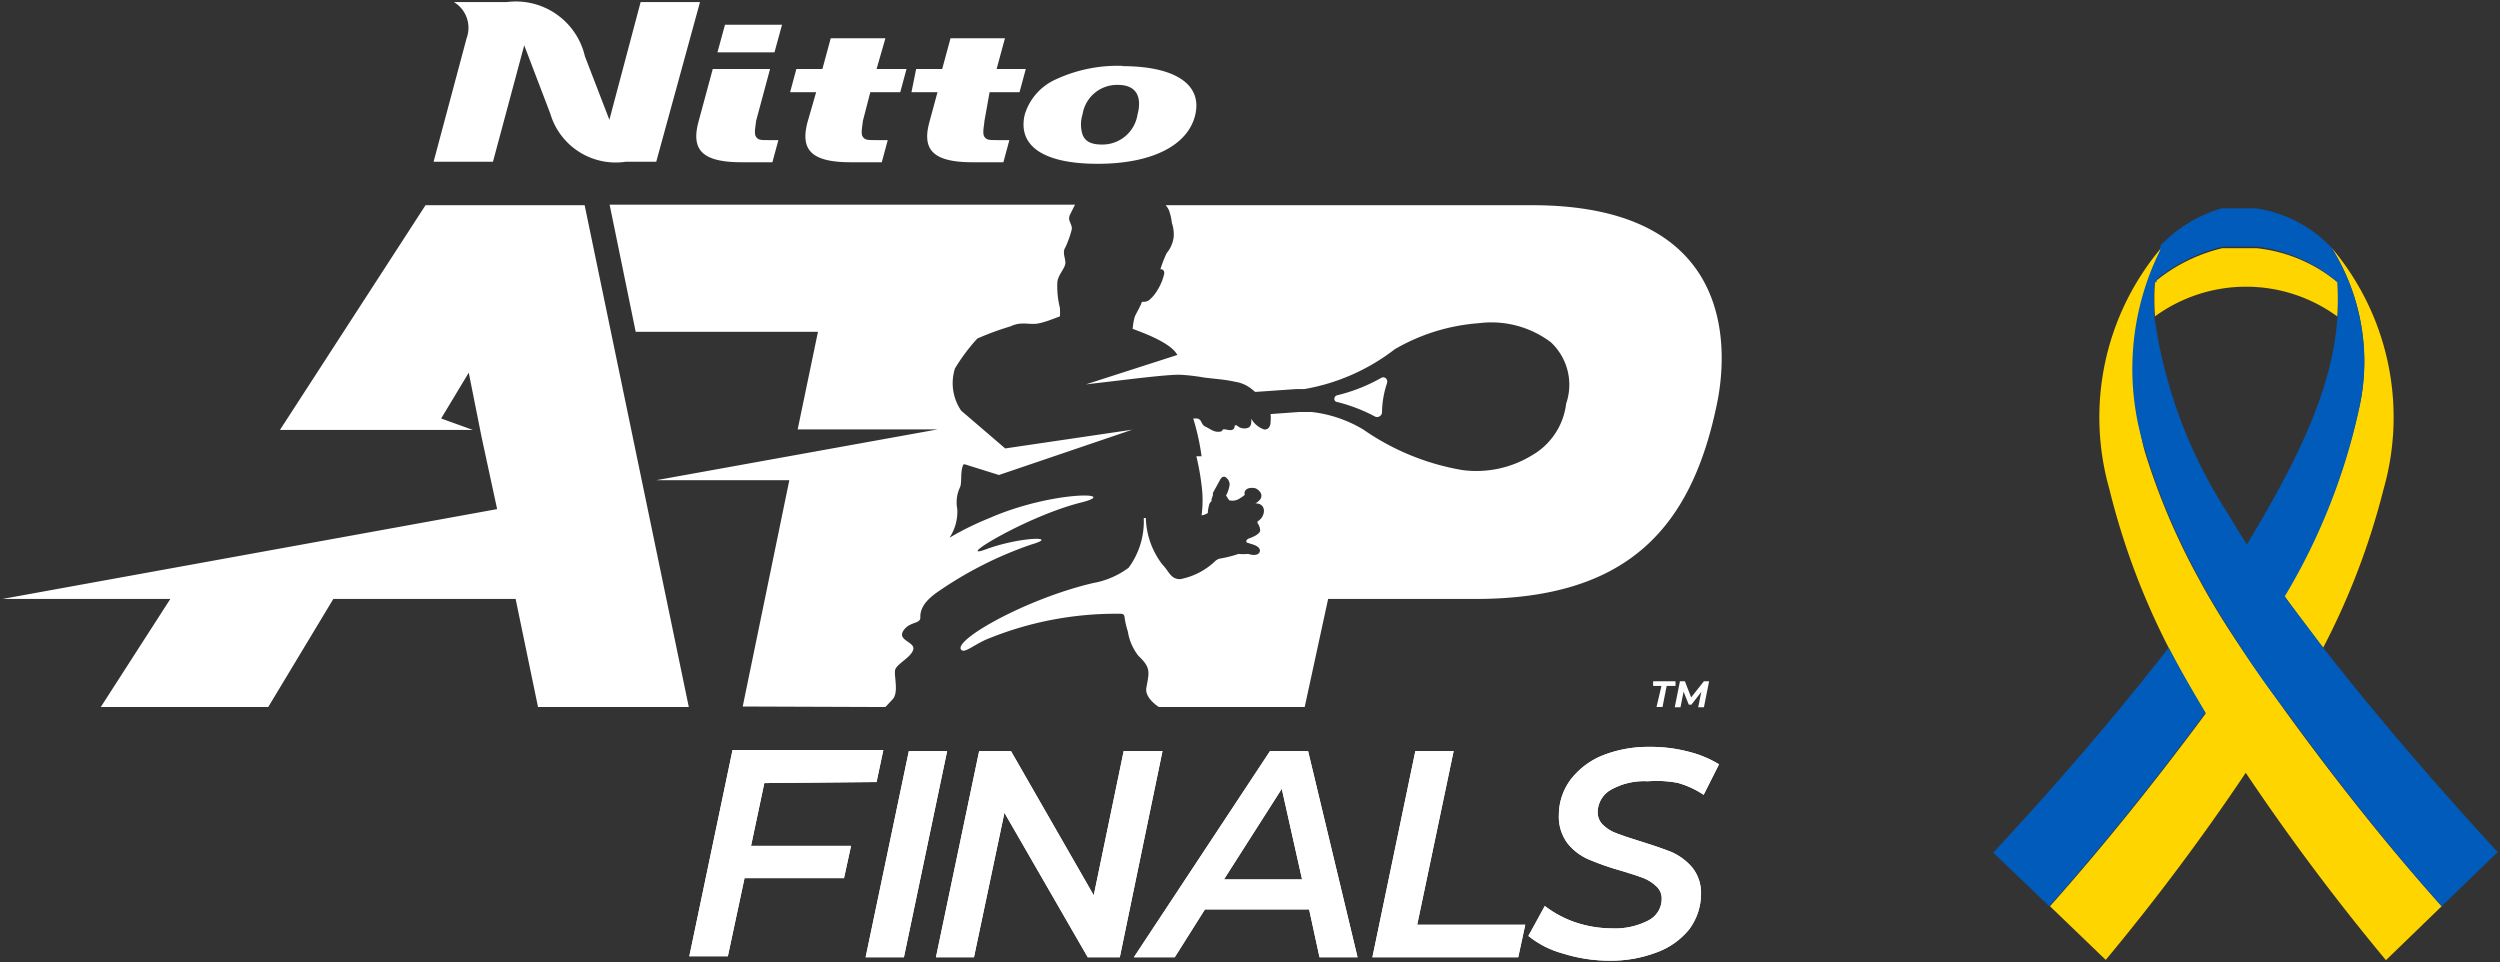
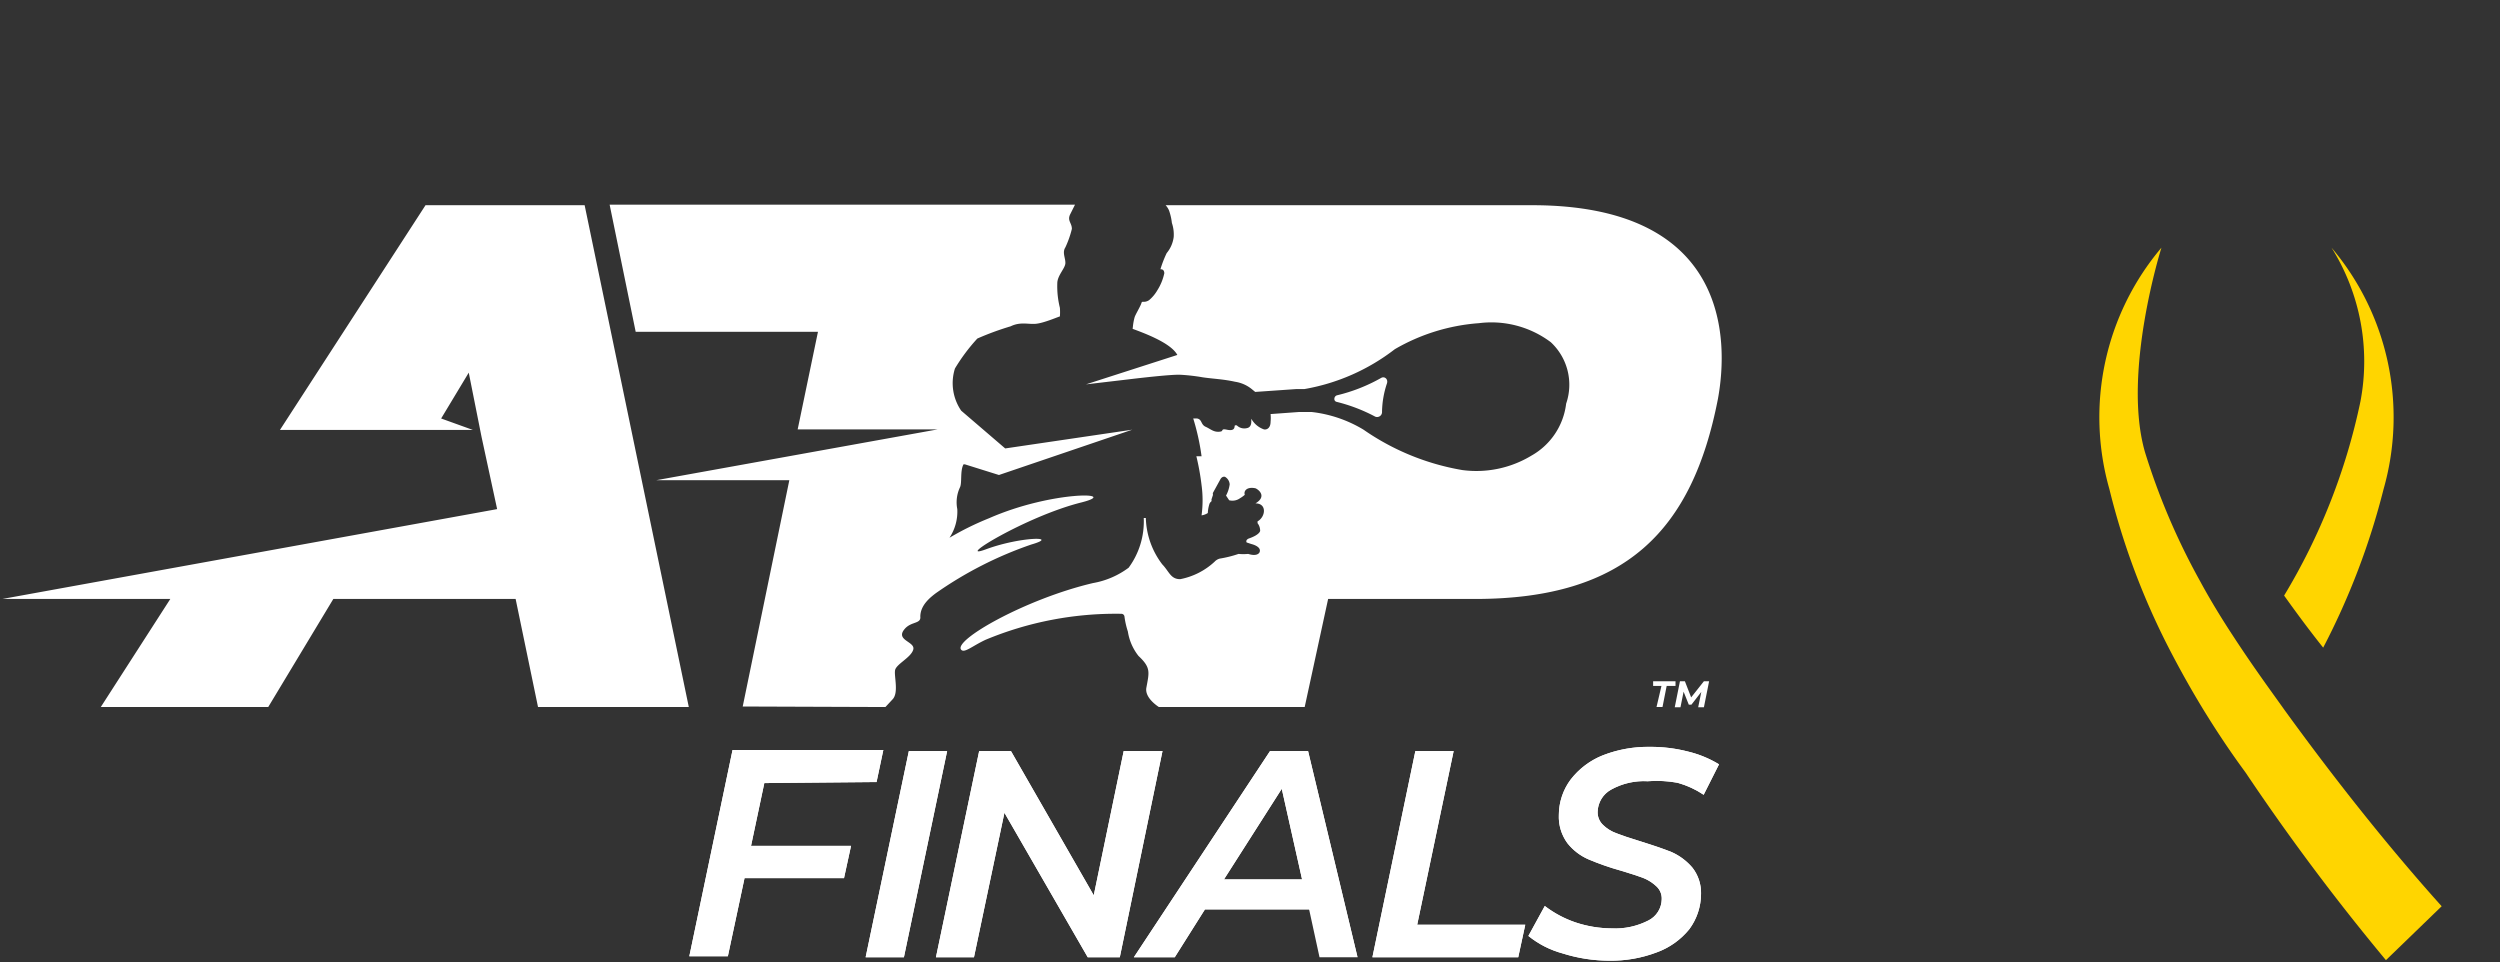
<svg xmlns="http://www.w3.org/2000/svg" id="Layer_1" data-name="Layer 1" viewBox="0 0 96 36.95">
  <rect x="0" y="0" width="96" height="36.95" fill="#333333" stroke="none" />
  <defs>
    <clipPath id="clip-path">
-       <path class="cls-1" d="m29.35 30.07-.51 2.41h3.84l-.27 1.24h-3.82l-.64 3h-1.48l1.66-7.92h5.79l-.26 1.23Zm5.55-1.23h1.47l-1.66 7.92h-1.47Zm9.74 0L43 36.76h-1.23l-3.2-5.55-1.17 5.55h-1.46l1.66-7.92h1.22L42 34.38l1.15-5.54Zm5.63 6.08h-4l-1.16 1.84h-1.57l5.23-7.92h1.46l1.9 7.92h-1.46ZM50 33.77l-.78-3.48L47 33.77Zm4.35-4.93h1.47l-1.4 6.67h4.15l-.27 1.25h-5.6ZM60 36.61a3.57 3.57 0 0 1-1.31-.67l.63-1.15a4.14 4.14 0 0 0 1.18.63 4.46 4.46 0 0 0 1.4.23 2.78 2.78 0 0 0 1.39-.3.93.93 0 0 0 .52-.82.63.63 0 0 0-.2-.49 1.6 1.6 0 0 0-.52-.33c-.21-.08-.5-.17-.86-.28A10.16 10.16 0 0 1 61 33a2.1 2.1 0 0 1-.81-.62 1.71 1.71 0 0 1-.33-1.09 2.28 2.28 0 0 1 .45-1.35 2.93 2.93 0 0 1 1.25-.94 4.78 4.78 0 0 1 1.8-.32 5.73 5.73 0 0 1 1.46.18 4.17 4.17 0 0 1 1.19.49l-.59 1.17a3.46 3.46 0 0 0-1-.46 4.45 4.45 0 0 0-1.15-.06 2.59 2.59 0 0 0-1.4.32 1 1 0 0 0-.52.85.66.66 0 0 0 .21.51 1.43 1.43 0 0 0 .52.32c.2.08.5.18.89.3s.9.29 1.22.42a2.25 2.25 0 0 1 .8.6 1.57 1.57 0 0 1 .33 1 2.29 2.29 0 0 1-.45 1.36 2.87 2.87 0 0 1-1.25.89 4.94 4.94 0 0 1-1.83.32 6 6 0 0 1-1.79-.28Z" />
+       <path class="cls-1" d="m29.35 30.07-.51 2.41h3.84l-.27 1.24h-3.82l-.64 3h-1.48l1.66-7.92h5.79l-.26 1.23Zm5.55-1.23h1.47l-1.66 7.92h-1.47Zm9.74 0L43 36.76h-1.23l-3.2-5.55-1.17 5.55h-1.46l1.66-7.92h1.22L42 34.38l1.15-5.54Zm5.63 6.08h-4l-1.16 1.84h-1.57l5.23-7.92h1.46l1.9 7.92ZM50 33.77l-.78-3.48L47 33.77Zm4.35-4.93h1.47l-1.4 6.67h4.15l-.27 1.25h-5.6ZM60 36.61a3.57 3.57 0 0 1-1.31-.67l.63-1.15a4.14 4.14 0 0 0 1.18.63 4.46 4.46 0 0 0 1.4.23 2.78 2.78 0 0 0 1.39-.3.93.93 0 0 0 .52-.82.63.63 0 0 0-.2-.49 1.6 1.6 0 0 0-.52-.33c-.21-.08-.5-.17-.86-.28A10.16 10.16 0 0 1 61 33a2.1 2.1 0 0 1-.81-.62 1.71 1.71 0 0 1-.33-1.09 2.28 2.28 0 0 1 .45-1.35 2.93 2.93 0 0 1 1.25-.94 4.78 4.78 0 0 1 1.8-.32 5.73 5.73 0 0 1 1.46.18 4.17 4.17 0 0 1 1.19.49l-.59 1.17a3.46 3.46 0 0 0-1-.46 4.45 4.45 0 0 0-1.15-.06 2.59 2.59 0 0 0-1.4.32 1 1 0 0 0-.52.85.66.66 0 0 0 .21.51 1.43 1.43 0 0 0 .52.32c.2.08.5.18.89.3s.9.29 1.22.42a2.25 2.25 0 0 1 .8.6 1.57 1.57 0 0 1 .33 1 2.29 2.29 0 0 1-.45 1.36 2.87 2.87 0 0 1-1.25.89 4.94 4.94 0 0 1-1.83.32 6 6 0 0 1-1.79-.28Z" />
    </clipPath>
    <style>.cls-1{fill:#fff}.cls-3{fill:#ffd500}.cls-4{fill:#005bbb}</style>
  </defs>
  <path class="cls-1" d="m22.45 7.88 4 19.27h-5.79L19.8 23h-7l-2.5 4.15H3.87L6.54 23H.09l19-3.45-.6-2.78-.49-2.46-1.06 1.76 1.22.44h-7.41l5.59-8.63Zm36.38 0H44.76a.73.73 0 0 1 .13.2 2.14 2.14 0 0 1 .11.48 1.38 1.38 0 0 1 .07.54 1.2 1.2 0 0 1-.27.62 4.4 4.4 0 0 0-.24.62c.05 0 .14 0 .15.15a2 2 0 0 1-.27.66 1.44 1.44 0 0 1-.32.38c-.2.12-.26 0-.29.11s-.23.44-.26.54a2.11 2.11 0 0 0-.07.4.05.05 0 0 0 0 .05c.4.15 1.46.53 1.71 1l-3.51 1.13 1.53-.18c.66-.08 1.73-.2 2.08-.19a7.27 7.27 0 0 1 .88.1c.42.06.79.07 1.24.17a1.33 1.33 0 0 1 .66.3l.11.09 1.58-.11h.31a7.87 7.87 0 0 0 3.47-1.53 7.51 7.51 0 0 1 3.23-1 3.8 3.8 0 0 1 2.76.73 2.23 2.23 0 0 1 .59 2.36 2.65 2.65 0 0 1-1.34 2 4.08 4.08 0 0 1-2.65.55 9.41 9.41 0 0 1-3.79-1.55 4.92 4.92 0 0 0-2-.68h-.47l-1.1.08a1.42 1.42 0 0 1 0 .3c0 .21-.12.31-.25.29a.89.89 0 0 1-.49-.41v.1c0 .05 0 .23-.17.26a.41.41 0 0 1-.37-.09.07.07 0 0 0-.1 0c0 .13-.07.2-.3.15s-.13.05-.23.07c-.26.05-.38-.09-.58-.18s-.13-.28-.33-.32h-.15a8.87 8.87 0 0 1 .32 1.45h-.2a9.3 9.3 0 0 1 .2 1.11 4.3 4.3 0 0 1 0 1.16.59.59 0 0 0 .24-.09 1.31 1.31 0 0 1 .07-.37.27.27 0 0 1 .07-.08.15.15 0 0 0 0-.07l.06-.18a.11.11 0 0 1 0-.08l.28-.51s.06-.13.18-.1a.36.36 0 0 1 .18.29 1.27 1.27 0 0 1-.14.43l.12.18a.5.5 0 0 0 .42-.08 1.1 1.1 0 0 0 .18-.13c-.05-.14.07-.32.41-.25.12.05.45.31 0 .58.45 0 .39.52.08.69v.07a.48.48 0 0 1 .1.29s0 .15-.44.3c0 0-.13.05-.08.15l.18.06s.4.09.32.31c0 0-.06.19-.44.07a1.88 1.88 0 0 1-.37 0 4.36 4.36 0 0 1-.72.18.41.41 0 0 0-.2.12 2.69 2.69 0 0 1-1.32.67c-.37 0-.42-.29-.69-.57a3.07 3.07 0 0 1-.63-1.78h-.08a3 3 0 0 1-.58 1.91 3.22 3.22 0 0 1-1.37.59c-2.59.61-5.38 2.2-5.06 2.56.12.14.42-.14.93-.38a13 13 0 0 1 5.23-1 .12.12 0 0 1 .11.11 3.15 3.15 0 0 0 .13.57 2 2 0 0 0 .41.94c.48.45.41.62.3 1.22-.07.4.47.73.48.74h5.6L51 23h5.65c5.78 0 8.34-2.64 9.32-7.69.42-2.31.4-7.43-7.14-7.43ZM34 27.15l.27-.29c.25-.25.06-.88.1-1.12s.62-.49.7-.8-.72-.35-.32-.8c.25-.28.62-.18.59-.46 0-.45.4-.75.58-.89a14.65 14.65 0 0 1 3.68-1.88c1.14-.33-.43-.3-1.73.18s1.53-1.27 3.67-1.8c1.52-.39-1.12-.46-3.56.61a11.1 11.1 0 0 0-1.52.75 1.82 1.82 0 0 0 .3-1.1 1.35 1.35 0 0 1 .1-.83c.09-.17 0-.64.14-.89h.05l1.31.41 5.12-1.74-4.88.72-1.69-1.45a1.87 1.87 0 0 1-.24-1.62 7.08 7.08 0 0 1 .86-1.15 10.91 10.91 0 0 1 1.28-.47c.39-.19.7-.06 1-.1s.74-.23.89-.28a2.12 2.12 0 0 0 0-.33 3.41 3.41 0 0 1-.1-.94c0-.3.3-.57.31-.77s-.13-.41 0-.61a3.83 3.83 0 0 0 .25-.71c0-.23-.18-.31-.07-.55l.19-.38H23.41l1 4.88h7l-.78 3.75H36l-10.8 1.95h5.11l-1.79 8.69ZM52.81 16a.19.19 0 0 0 .26-.19 3.59 3.59 0 0 1 .19-1.09c.05-.16-.09-.28-.22-.21a6.48 6.48 0 0 1-1.7.67.14.14 0 0 0-.1.13.11.11 0 0 0 .08.12 6.4 6.4 0 0 1 1.49.57ZM63.8 26.34h-.32v-.18h.86v.18H64l-.16.81h-.23Zm1.83-.18-.2 1h-.22l.12-.59-.38.49h-.1l-.2-.5-.12.6h-.22l.2-1h.19l.24.62.49-.62Zm-36.28 3.91-.51 2.41h3.84l-.27 1.24h-3.82l-.64 3h-1.48l1.66-7.92h5.79l-.26 1.23Zm5.55-1.23h1.47l-1.66 7.92h-1.47Zm9.74 0L43 36.76h-1.23l-3.2-5.55-1.17 5.55h-1.46l1.66-7.92h1.22L42 34.38l1.15-5.54Zm5.63 6.08h-4l-1.16 1.84h-1.57l5.23-7.92h1.46l1.9 7.92h-1.46ZM50 33.77l-.78-3.48L47 33.77Zm4.35-4.93h1.47l-1.4 6.67h4.15l-.27 1.25h-5.6ZM60 36.61a3.57 3.57 0 0 1-1.31-.67l.63-1.15a4.14 4.14 0 0 0 1.18.63 4.46 4.46 0 0 0 1.4.23 2.78 2.78 0 0 0 1.39-.3.93.93 0 0 0 .52-.82.63.63 0 0 0-.2-.49 1.6 1.6 0 0 0-.52-.33c-.21-.08-.5-.17-.86-.28A10.16 10.16 0 0 1 61 33a2.1 2.1 0 0 1-.81-.62 1.71 1.71 0 0 1-.33-1.09 2.28 2.28 0 0 1 .45-1.35 2.93 2.93 0 0 1 1.25-.94 4.78 4.78 0 0 1 1.8-.32 5.73 5.73 0 0 1 1.46.18 4.17 4.17 0 0 1 1.19.49l-.59 1.17a3.46 3.46 0 0 0-1-.46 4.45 4.45 0 0 0-1.15-.06 2.59 2.59 0 0 0-1.4.32 1 1 0 0 0-.52.85.66.66 0 0 0 .21.51 1.43 1.43 0 0 0 .52.32c.2.08.5.18.89.3s.9.29 1.22.42a2.25 2.25 0 0 1 .8.6 1.57 1.57 0 0 1 .33 1 2.29 2.29 0 0 1-.45 1.36 2.87 2.87 0 0 1-1.25.89 4.94 4.94 0 0 1-1.83.32 6 6 0 0 1-1.79-.28Z" />
  <path class="cls-1" d="M23.59 27H68.3v13.41H23.59z" style="clip-path:url(#clip-path)" />
-   <path class="cls-1" d="M33.42 3.54h1.15l.24-.89h-1.15L34 1.47h-2.1l-.32 1.18h-1l-.24.89h1L31 4.72c-.25 1 .11 1.51 1.66 1.51h1.2l.23-.85h-.38c-.41 0-.49 0-.58-.13s0-.47 0-.59ZM17.43.08a1.15 1.15 0 0 1 .49 1.38l-1.27 4.75h2.28l1.2-4.47 1 2.62a2.62 2.62 0 0 0 2.91 1.85h1.16L26.88.08H24.6L23.4 4.6l-.94-2.44a2.72 2.72 0 0 0-3-2.08Zm12.14 2.57h-2.2l-.56 2.07c-.25 1 .11 1.51 1.66 1.51h1.19l.23-.85h-.37c-.32 0-.4 0-.49-.13s0-.47 0-.59Zm8.43.89h1.15l.24-.89h-1.12l.32-1.18H36.5l-.32 1.18h-1l-.18.89h1l-.32 1.18c-.26 1 .11 1.51 1.66 1.51h1.19l.23-.85h-.38c-.41 0-.49 0-.58-.13s0-.47 0-.59Zm5.09-1c2 0 3.08.68 2.81 1.86s-1.66 1.89-3.75 1.89-3.08-.69-2.8-1.89a2.17 2.17 0 0 1 1.19-1.35 5.63 5.63 0 0 1 2.58-.52m.56 1.87c.17-.63 0-1.14-.75-1.14a1.34 1.34 0 0 0-1.36 1.13 1.29 1.29 0 0 0 0 .78c.1.25.31.38.74.38a1.36 1.36 0 0 0 1.37-1.15M29.74 2.01h-2.19l.29-1.06h2.19l-.29 1.06z" />
  <path class="cls-3" d="m93.76 34.8-2.14 2.07a87.23 87.23 0 0 1-5.38-7.19c-.06-.09-.71-.94-1.55-2.3-.44-.71-.92-1.55-1.41-2.5a27.85 27.85 0 0 1-2.28-6.1 10.08 10.08 0 0 1 2-9.27s-1.52 4.81-.63 7.86a26 26 0 0 0 2.11 4.94c.4.74.83 1.44 1.25 2.08.86 1.32 1.62 2.34 2 2.88 1.98 2.73 4.01 5.28 6.03 7.53Z" />
  <path class="cls-3" d="M89.53 9.51a10.08 10.08 0 0 1 2 9.27 27.85 27.85 0 0 1-2.32 6.09c-.51-.64-1-1.3-1.5-2a23.86 23.86 0 0 0 2.93-7.45 8.22 8.22 0 0 0-1.11-5.91Z" />
-   <path class="cls-4" d="M89.53 9.51a8.22 8.22 0 0 1 1.1 6 23.86 23.86 0 0 1-2.93 7.45c-.24-.34-.49-.67-.74-1s-.48-.69-.71-1c1.75-2.92 3.3-5.82 3.5-8.71a9.69 9.69 0 0 0 0-1.32 8.66 8.66 0 0 0-.22-1.42Z" />
-   <path class="cls-3" d="M89.75 10.83a9.69 9.69 0 0 1 0 1.32 5.94 5.94 0 0 0-7 0 9.84 9.84 0 0 1 0-1.33 6.37 6.37 0 0 1 2.59-1.29h1.31a5.84 5.84 0 0 1 3.1 1.3Zm-3.51 18.84a87.23 87.23 0 0 1-5.38 7.19l-2.14-2.06c2-2.25 4-4.73 6-7.43.84 1.36 1.49 2.21 1.55 2.3Z" />
-   <path class="cls-4" d="M83.28 24.87c.49.95 1 1.79 1.41 2.5-2 2.7-4 5.18-6 7.43l-2.15-2.06c2.4-2.58 4.65-5.19 6.74-7.87Zm-.55-14.03a9.84 9.84 0 0 0 0 1.33 18.57 18.57 0 0 0 2.84 7.58c.22.38.45.75.68 1.11s.47.7.71 1 .5.67.74 1c.49.66 1 1.32 1.5 2 2.09 2.67 4.34 5.28 6.71 7.86l-2.15 2.08c-2-2.25-4.05-4.83-6-7.52-.42-.54-1.18-1.56-2-2.88-.42-.64-.85-1.34-1.25-2.08a26 26 0 0 1-2.11-4.94 10.24 10.24 0 0 1 .6-7.87v.14a10.14 10.14 0 0 0-.19 1.19Z" />
-   <path class="cls-4" d="M89.53 9.51a4.64 4.64 0 0 1 .22 1.32 5.84 5.84 0 0 0-3.08-1.36h-1.31a6.37 6.37 0 0 0-2.59 1.29 10.14 10.14 0 0 1 .19-1.19v-.14A5.28 5.28 0 0 1 85.32 8h1.31a5 5 0 0 1 2.9 1.51Z" />
</svg>